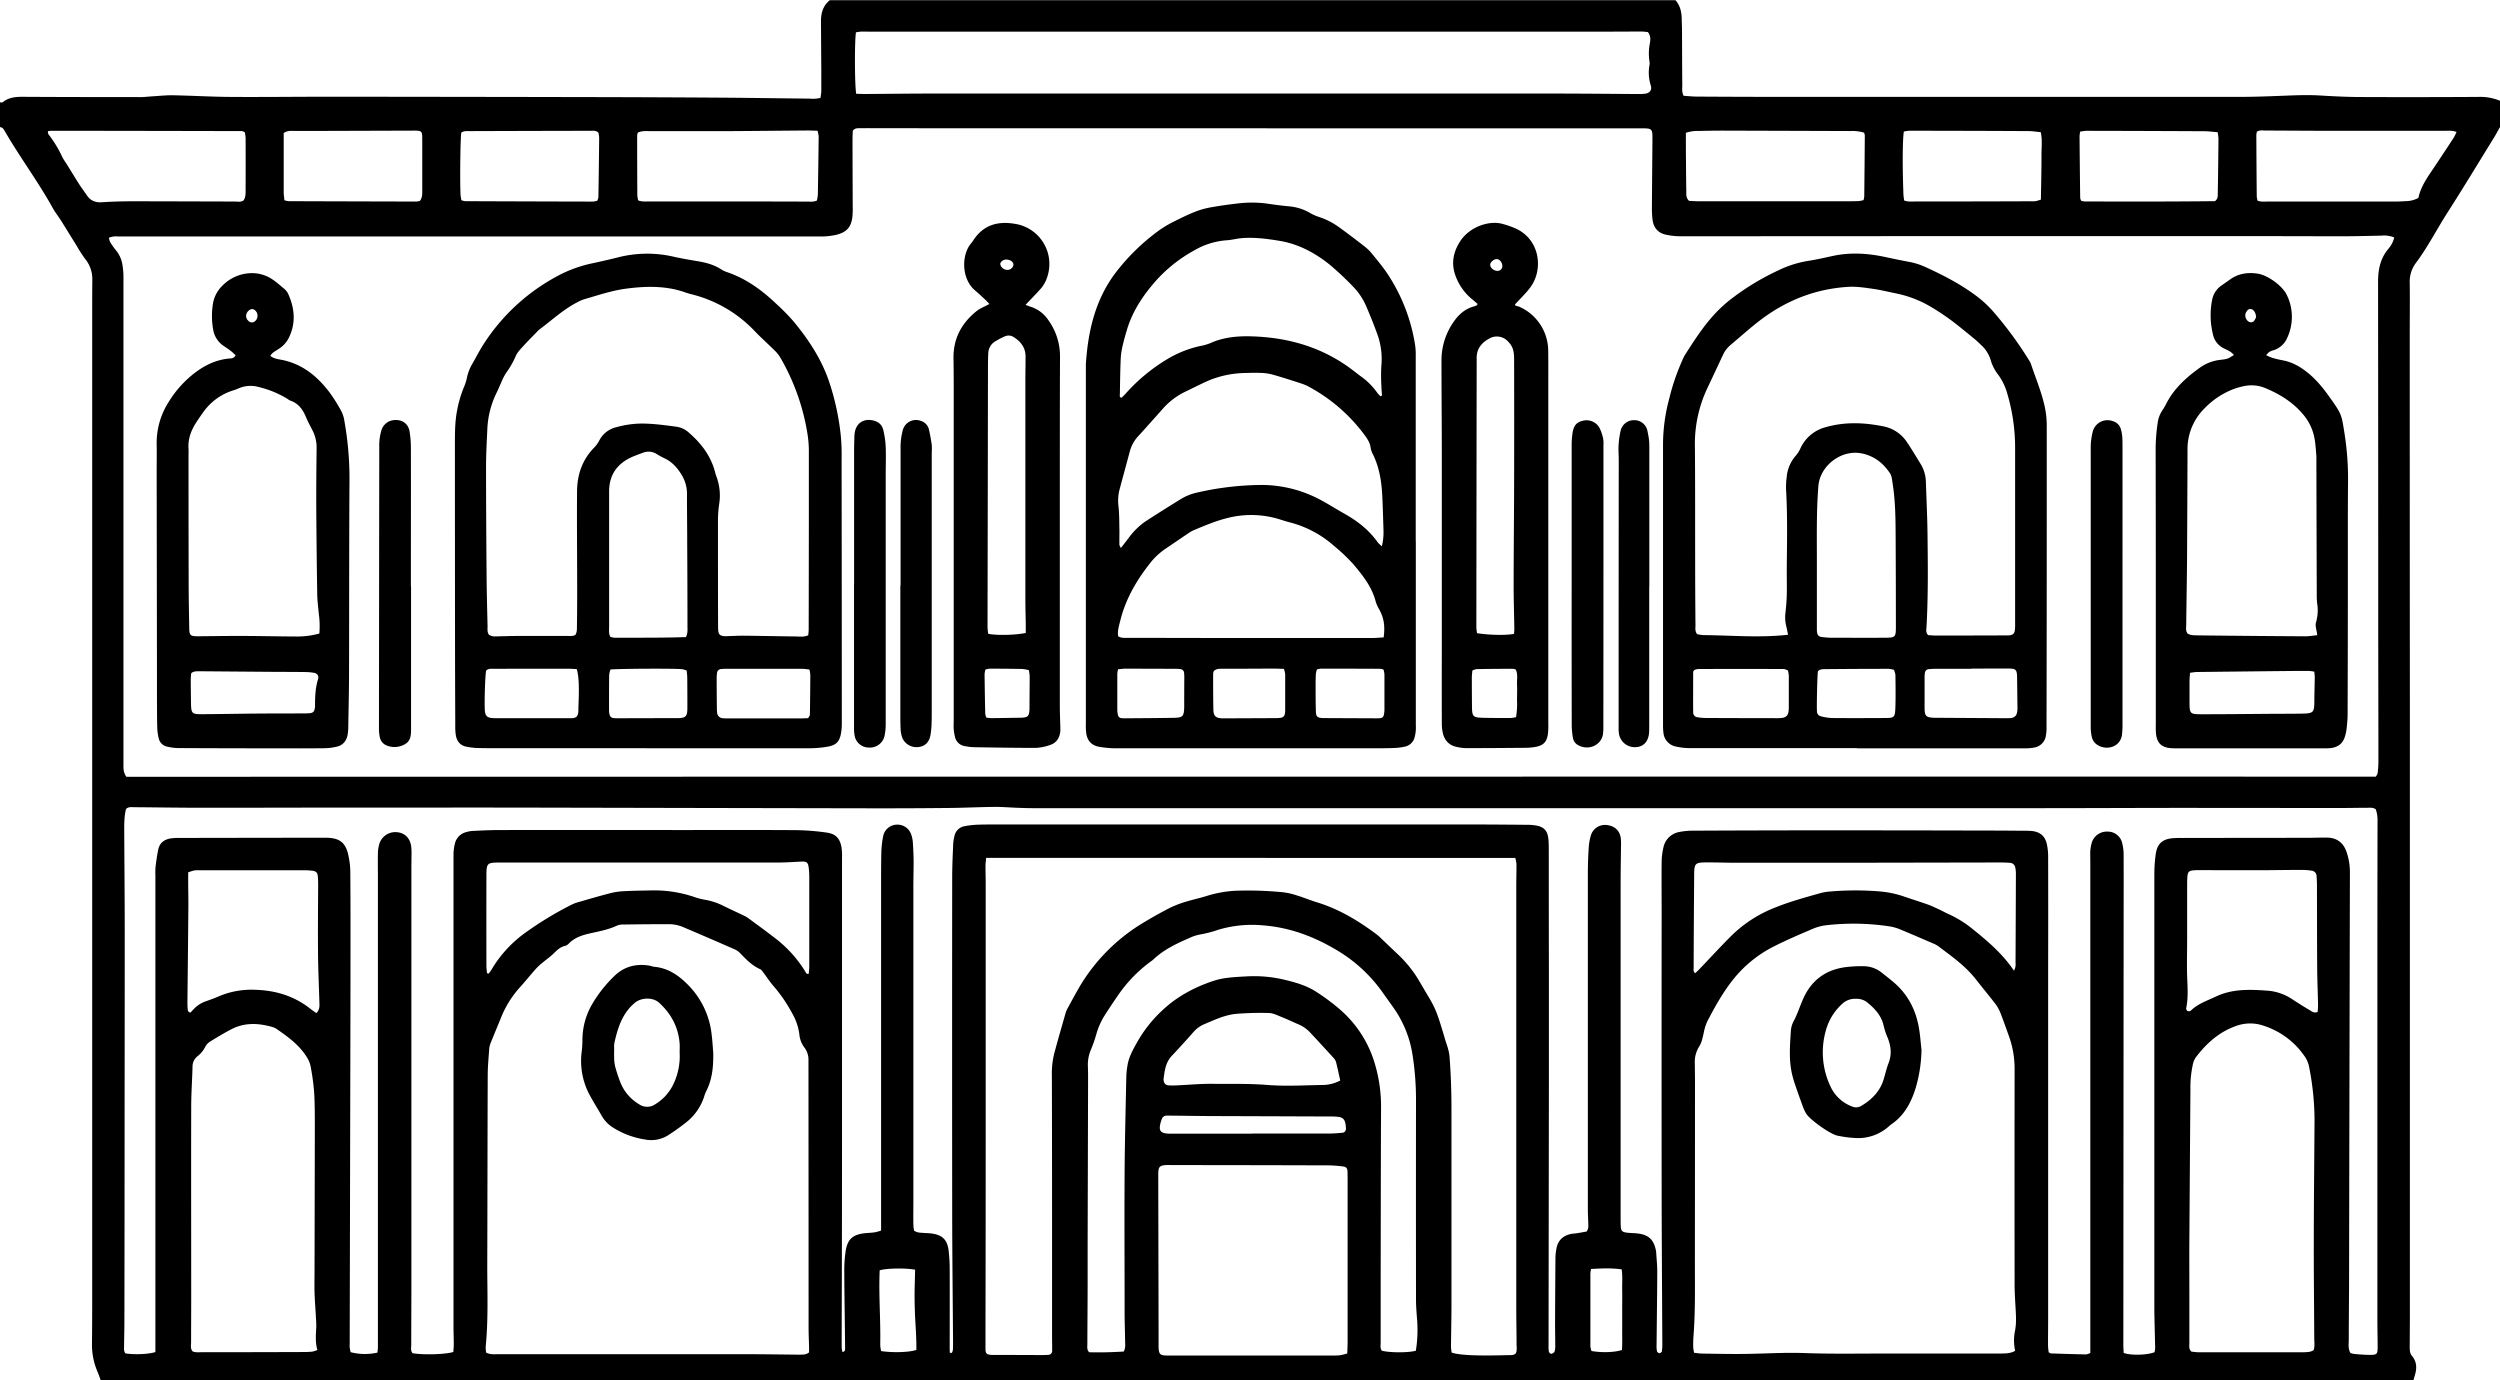
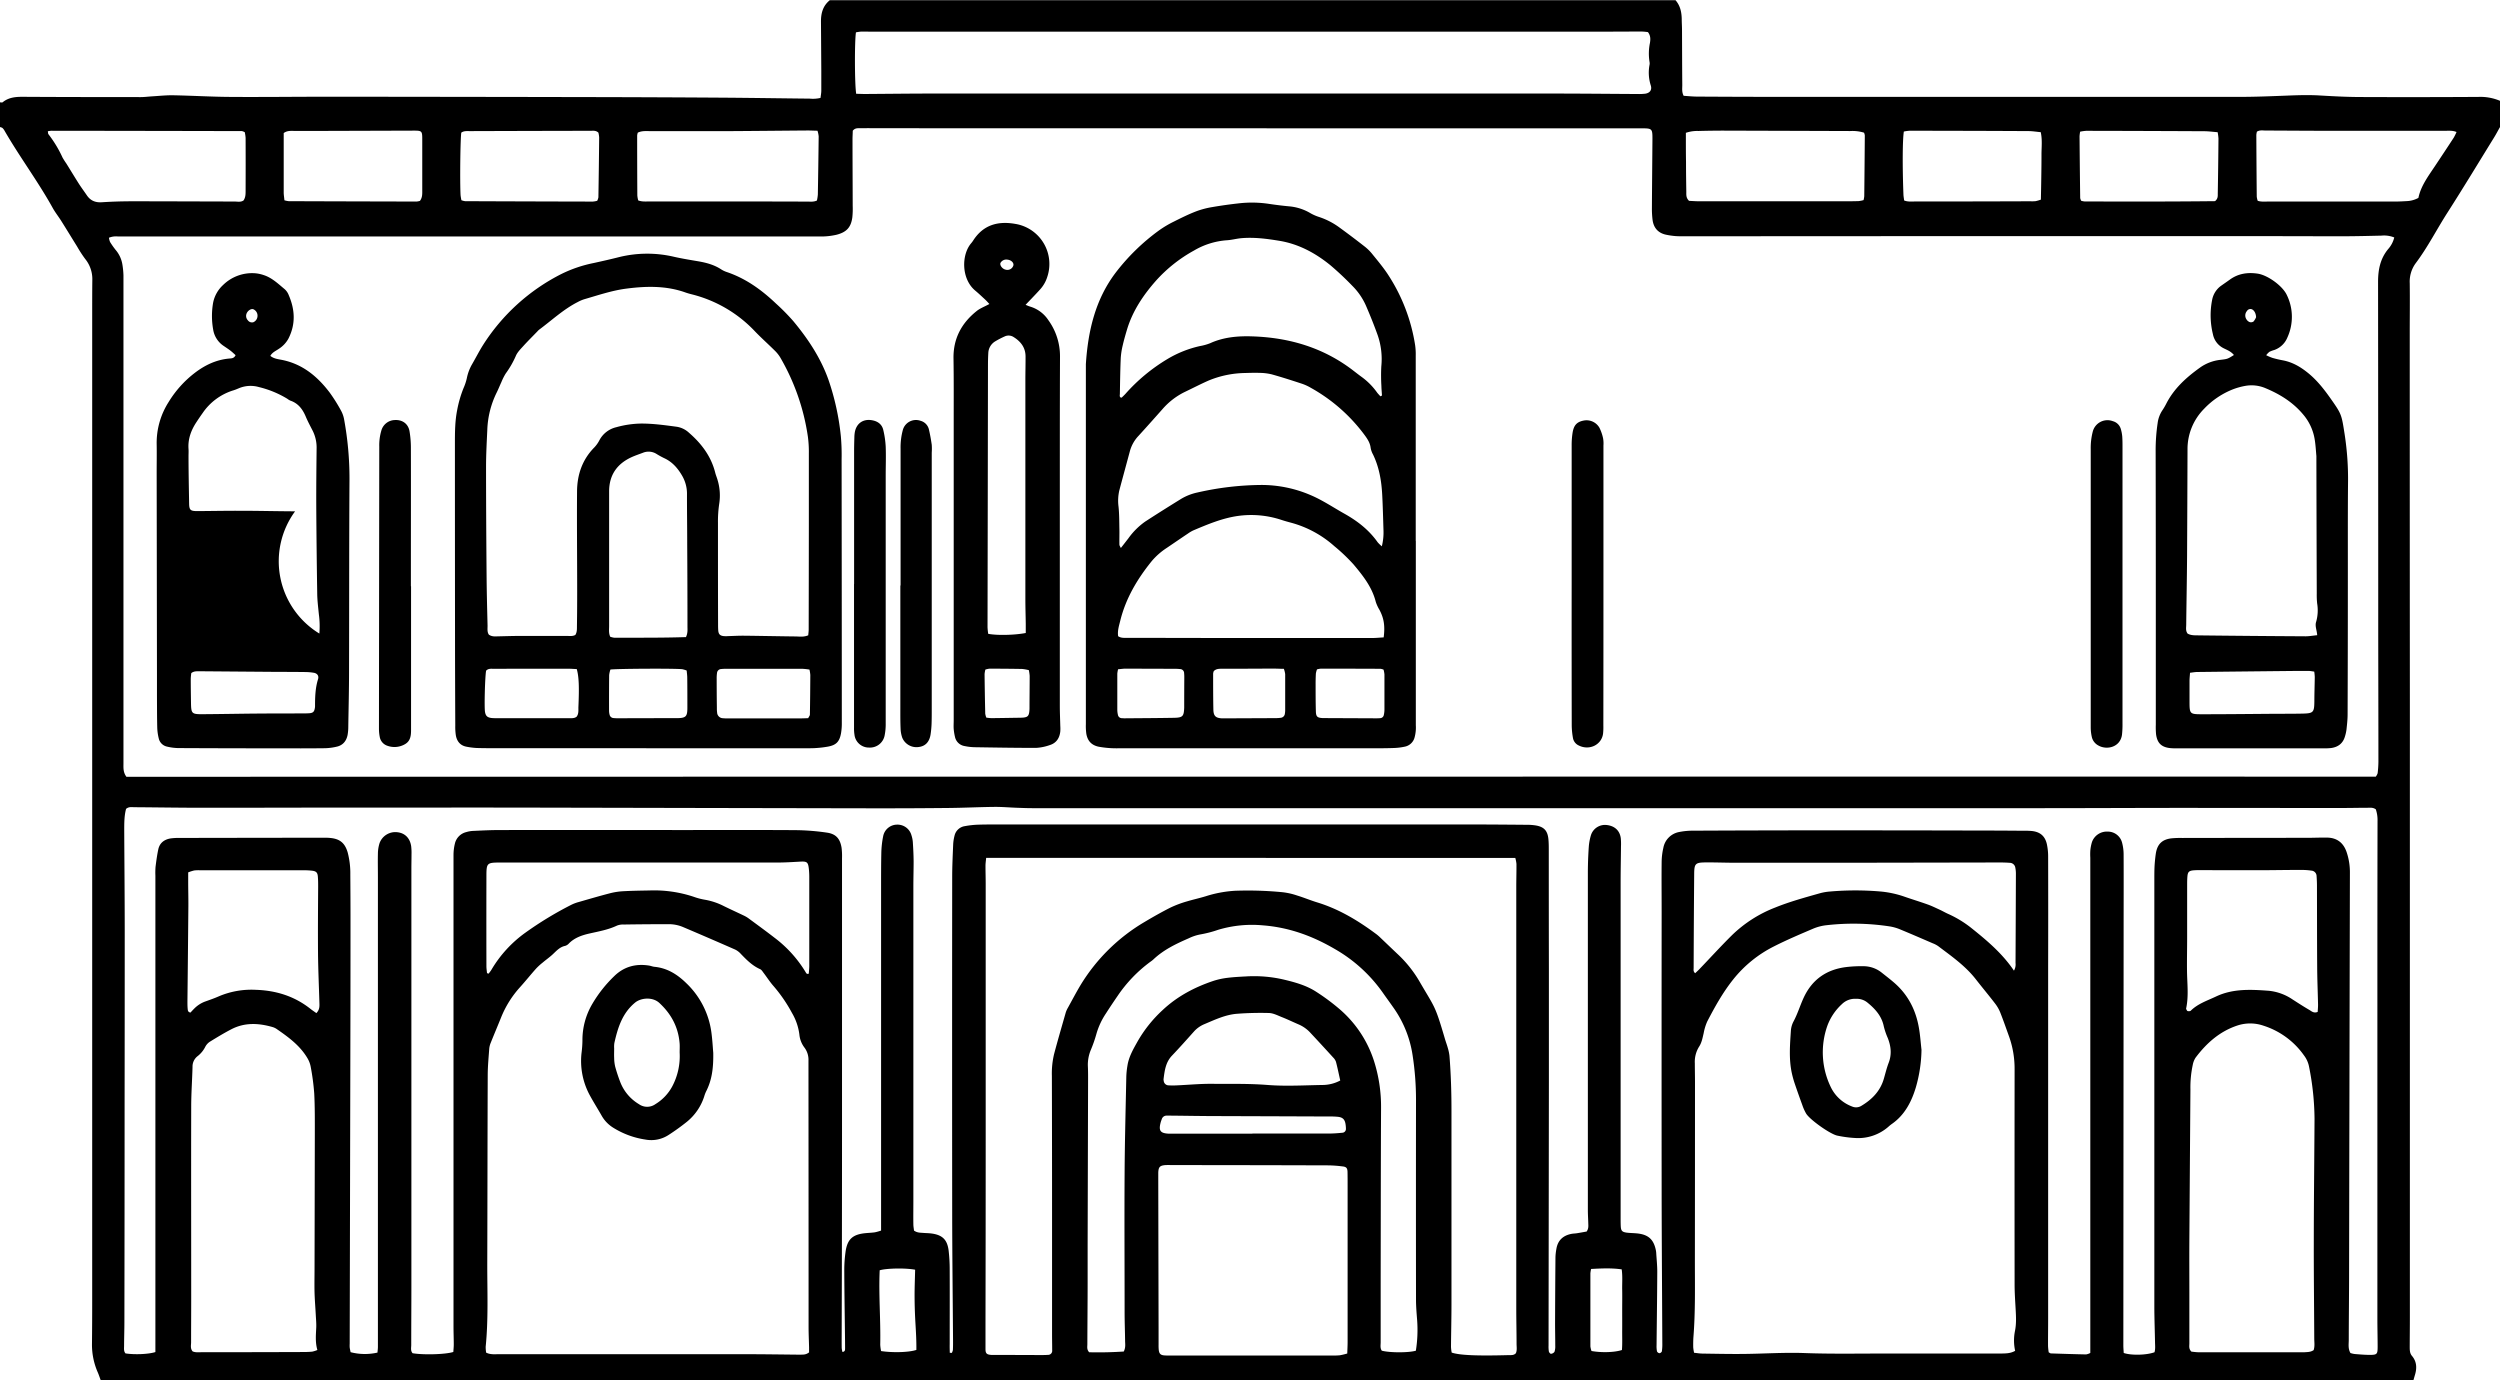
<svg xmlns="http://www.w3.org/2000/svg" viewBox="0 0 1359.12 750.24">
  <g id="Layer_2" data-name="Layer 2">
    <g id="Layer_1-2" data-name="Layer 1">
      <path d="M1312.09,750.24H54.71c-.49-1.33-.93-2.68-1.49-4A37.34,37.34,0,0,1,50,730.92q.13-12,.12-24,0-262.22,0-524.42c0-3.84,0-7.67,0-11.51,0-6.23,0-12.46.07-18.69a17.36,17.36,0,0,0-3.89-11.54A67.46,67.46,0,0,1,41.91,134c-2.87-4.61-5.69-9.25-8.58-13.84-1.53-2.44-3.35-4.7-4.73-7.21-8-14.42-17.9-27.61-26.12-41.86a6,6,0,0,0-1.15-1.52A3.87,3.87,0,0,0,0,69.08V55.64c.47,0,1.11.19,1.39,0,3.63-3,7.87-3.05,12.27-3,21,.13,41.91.14,62.87.15,2.07,0,4.14-.29,6.21-.41,3.82-.23,7.65-.65,11.47-.58,10.4.2,20.78.83,31.18.89,18.39.12,36.79-.12,55.18-.11q69.1.06,138.21.2,36.71.07,73.42.31c16,.11,32,.37,48,.53a18,18,0,0,0,5.87-.39c.16-1.35.41-2.58.43-3.81,0-3.68,0-7.35,0-11q-.09-13.42-.18-26.86c0-4.52,1.14-8.52,4.83-11.46H910.88c2.55,2.92,3.31,6.43,3.39,10.17,0,1.92.14,3.84.15,5.75.05,10.08.06,20.15.15,30.22,0,1.87-.33,3.82.75,5.85,2.32.14,4.7.4,7.08.42q19.2.12,38.39.15h188.1c23,0,46.07,0,69.1,0,8.31,0,16.62-.35,24.93-.67,6.08-.24,12.14-.45,18.22-.09,7.18.42,14.38.81,21.57.84q32.38.14,64.78-.06a27.3,27.3,0,0,1,11.63,2.13V69.08C1358,71,1357,73,1355.83,74.86c-8.39,13.59-16.66,27.27-25.27,40.72-5.86,9.14-10.76,18.87-17.31,27.57a16.93,16.93,0,0,0-3.2,10.81c.12,9.1,0,18.21,0,27.32q0,99.72.07,199.43,0,158.67,0,317.35,0,8.87,0,17.74c0,5.43-.06,10.86-.08,16.3,0,1.76,0,3.55,1.2,5,2.54,3,2.76,6.33,1.78,9.92C1312.7,748.09,1312.39,749.17,1312.09,750.24ZM1301.63,129.1a14.8,14.8,0,0,0-7-1c-6.88.16-13.75.34-20.63.35-17.92,0-35.83-.08-53.75-.08q-78.46,0-156.93,0l-145.41.08c-2.24,0-4.49.06-6.72-.08a40,40,0,0,1-5.21-.72c-4.48-.87-7-3.71-7.57-8.14a50,50,0,0,1-.35-6.7c.07-12.47.2-24.94.29-37.41,0-5.37-.24-5.63-5.7-5.63q-51.1,0-102.22,0l-310-.06c-4.32,0-8.64-.07-13,0-1.24,0-2.59-.15-3.83,1.37,0,1.37-.14,3.11-.13,4.85,0,12,.08,24,.1,36a44.59,44.59,0,0,1-.2,6.23c-.73,5.51-3.24,8.11-8.67,9.48a38.12,38.12,0,0,1-9.52.92h-96l-267.31,0c-5.92,0-11.84,0-17.76,0a10.05,10.05,0,0,0-4.88.69,8.55,8.55,0,0,0,.62,2.33,44.15,44.15,0,0,0,3,4.27,16.12,16.12,0,0,1,3.65,7.72,44.17,44.17,0,0,1,.62,6.17c0,8.15,0,16.31,0,24.46q0,103.14,0,206.27c0,1.6,0,3.2,0,4.8,0,9.91,0,19.82,0,29.74,0,2.35-.24,4.81,1.61,7.29q611.19-.11,1222.87-.08a6.64,6.64,0,0,0,1-1.85,58.51,58.51,0,0,0,.42-6.2c0-25.59-.09-51.17-.1-76.75q0-92.1-.09-184.2c0-6.62,1.19-12.65,5.55-17.88A14.66,14.66,0,0,0,1301.63,129.1ZM516.35,735.43l1.12.07a5.58,5.58,0,0,0,.57-1.58c.09-1.76.09-3.52.08-5.28-.16-22.86-.43-45.72-.46-68.58q-.09-91.62,0-183.24c0-5.91.29-11.82.53-17.73a23.65,23.65,0,0,1,.73-4.72,6.74,6.74,0,0,1,5.63-5.24,48.77,48.77,0,0,1,7.62-.81c4.8-.14,9.6-.1,14.4-.1q126.45,0,252.9,0c10.23,0,20.47.09,30.71.18a29.3,29.3,0,0,1,4.77.36c4.43.76,6.36,2.81,6.83,7.34.22,2.22.21,4.47.21,6.7q0,32.14.06,64.28,0,30.45,0,60.91-.09,71.71-.18,143.42a16.85,16.85,0,0,0,.17,3.34c.1.5.82,1.28,1.16,1.24a2.64,2.64,0,0,0,1.89-1.08,8.9,8.9,0,0,0,.42-3.27c0-4.32-.11-8.64-.1-13q.06-17.5.21-35a29.37,29.37,0,0,1,.52-4.75c.79-4.68,3.72-7.26,8.28-8.12.94-.17,1.91-.17,2.85-.32,1.88-.3,3.74-.65,5.31-.93,1.14-1.65.92-3.11.88-4.53-.06-2.4-.22-4.8-.22-7.19q0-91.62,0-183.23c0-4.64.18-9.28.48-13.9a29.42,29.42,0,0,1,1.18-6.58,8,8,0,0,1,8.51-5.58c4.37.47,7.19,3,7.73,7.21a32.57,32.57,0,0,1,.11,4.31c-.06,6.55-.2,13.11-.2,19.66q0,91.14,0,182.28c0,1.59,0,3.2.08,4.79.15,2.37.75,3,3.19,3.36,2.06.26,4.16.22,6.22.48,5.72.72,8.49,3.36,9.65,9a11.44,11.44,0,0,1,.2,1.43c.21,3.5.6,7,.58,10.52-.06,13.27-.25,26.53-.38,39.8a14.69,14.69,0,0,0,.23,3.32,1.8,1.8,0,0,0,1.32,1,1.7,1.7,0,0,0,1.33-1,26.53,26.53,0,0,0,.25-4.28c-.12-27.5-.34-55-.37-82.5q-.07-76,0-152c0-9.12-.1-18.23,0-27.34a35.87,35.87,0,0,1,.92-7.58,10.69,10.69,0,0,1,8.62-8.65,37.31,37.31,0,0,1,7.61-.72q34.31-.17,68.62-.19,38.86,0,77.74.09,16.8,0,33.59.14a36.37,36.37,0,0,1,4.31.15c4.37.52,7,2.72,8,7.07a32.55,32.55,0,0,1,.71,7.11q.08,29.75,0,59.48,0,95.7,0,191.39c0,5-.08,9.91-.06,14.87a31,31,0,0,0,.37,3.48c.6.32.87.58,1.15.59,6.39.21,12.78.42,19.17.55a7.67,7.67,0,0,0,2.29-.8V466.34a34.91,34.91,0,0,1,0-3.83,22.9,22.9,0,0,1,.89-4.68,8.57,8.57,0,0,1,8.55-5.73,8,8,0,0,1,7.83,6,25.31,25.31,0,0,1,.84,6.6c.07,14.07,0,28.15,0,42.22q-.08,112.23-.15,224.48c0,1.41.14,2.83.21,4.14,4.11,1.41,12.4,1.2,16.73-.39.55-1.77.31-3.69.28-5.58-.12-6.56-.37-13.11-.37-19.66q0-115.85,0-231.68c0-2.08,0-4.16.07-6.24a75.68,75.68,0,0,1,.76-8.11c.85-5.09,3.52-7.57,8.61-8.13a50.07,50.07,0,0,1,5.75-.19q33.84-.06,67.66-.08c3.68,0,7.36-.17,11-.12,5.46.07,9,2.85,10.72,8a34.1,34.1,0,0,1,1.75,11.3q-.25,107.93-.44,215.85c0,12.63-.16,25.26-.18,37.89,0,2.35-.47,4.8.92,7.17a13.08,13.08,0,0,0,2.22.53c2.71.22,5.42.47,8.13.48,4.08,0,4.42-.33,4.43-4.33,0-5-.14-9.91-.14-14.87q0-92.34,0-184.67,0-3.12,0-6.24,0-40,.08-80.1a18,18,0,0,0-.94-6.38c-1.62-1.17-3.27-.83-4.84-.84-4.32,0-8.64.11-12.95.11q-42,0-84-.05c-26.24,0-52.47.14-78.7.15q-161.49,0-323,0-113.5,0-227,0c-2.88,0-5.75-.13-8.63-.23-4-.15-8-.51-12-.46-8.15.09-16.3.5-24.46.58q-20.87.22-41.75.19-92.85-.17-185.69-.38c-31.2-.06-62.39,0-93.58,0H177.41c-22.23,0-44.46.1-66.7.08-12.47,0-24.95-.21-37.42-.3-1.57,0-3.23-.4-4.75.91-1,3.75-1,7.74-1,11.72.09,18.07.26,36.14.27,54.2q0,47.25-.07,94.49,0,59.25-.11,118.48c0,4.32-.15,8.63-.17,13,0,1.41-.28,2.9.76,4.13,4.88.78,12.54.47,16.26-.73V725q0-124.47,0-248.95a40.23,40.23,0,0,1,.08-4.79c.39-3.16.82-6.33,1.48-9.45.74-3.53,3.22-5.42,6.69-6a31.78,31.78,0,0,1,4.78-.27q39.12-.07,78.23-.12c1.27,0,2.56,0,3.83.14,5.3.5,8,2.83,9.48,8a44.79,44.79,0,0,1,1.4,11.87c.06,8.47.11,16.94.1,25.42q0,37.17-.09,74.34-.17,77.71-.35,155.41a15.36,15.36,0,0,0,0,1.92c.11.91.34,1.8.49,2.59a30.82,30.82,0,0,0,14.61.22c.08-1,.24-2.06.24-3.14,0-3.36,0-6.72,0-10.07V477c0-4.32-.1-8.64,0-13a19.51,19.51,0,0,1,.9-5.64,9.13,9.13,0,0,1,9.9-5.89c4,.52,6.7,3.28,7.3,7.7a31,31,0,0,1,.17,4.31c0,2.55-.07,5.11-.07,7.67q0,113.93,0,227.84c0,10.39-.08,20.79-.08,31.18,0,1.53-.46,3.2.75,4.51,5.85,1,18,.67,22.13-.69.08-1.28.24-2.69.24-4.09,0-3.2-.14-6.4-.14-9.59q0-128.31,0-256.62a26,26,0,0,1,.77-6.14,8.34,8.34,0,0,1,6.11-6.17,15.53,15.53,0,0,1,3.76-.66c4.79-.22,9.59-.46,14.38-.47q49.44-.06,98.86,0c20.79,0,41.59-.09,62.38.06a126.45,126.45,0,0,1,16.71,1.34c4.94.7,7.19,3.29,8,8.23a36.61,36.61,0,0,1,.24,5.74q0,73.16,0,146.3,0,54.19-.17,108.4c0,3.84-.05,7.68,0,11.51A12.08,12.08,0,0,0,458,735c1.38-.2,1.43-1.06,1.43-1.83,0-3.19-.05-6.39-.09-9.59-.13-11-.31-22.06-.35-33.09a72.87,72.87,0,0,1,.64-9.56c.93-7.26,3.84-9.91,11.26-10.56,1.59-.14,3.19-.2,4.77-.43A28.77,28.77,0,0,0,479,669V482.32c0-6.23,0-12.47.13-18.7a51.67,51.67,0,0,1,1-9,7.76,7.76,0,0,1,7.49-6.31,7.87,7.87,0,0,1,7.89,5.79,15.59,15.59,0,0,1,.75,3.75c.22,3.5.41,7,.43,10.53,0,4.48-.14,9-.14,13.43q0,85.86,0,171.72c0,4-.07,8,0,12,0,1.24.25,2.48.35,3.47,1.71,1.23,3.35,1.13,4.93,1.26s2.88.12,4.3.29c6.13.74,8.87,3.32,9.6,9.39a88.83,88.83,0,0,1,.57,10.05c.06,13.59,0,27.18,0,40.77C516.26,732.28,516.32,733.86,516.35,735.43Zm-76.5-.21c0-.89,0-1.83,0-2.77-.09-3.67-.27-7.35-.27-11q0-70.47-.06-140.95c0-1.27,0-2.55,0-3.83a11,11,0,0,0-2.21-7.19,13.9,13.9,0,0,1-2.73-7.05,30.61,30.61,0,0,0-4-11.71,81.16,81.16,0,0,0-10-14.59c-2-2.25-3.64-4.85-5.48-7.26-.56-.74-1.11-1.69-1.89-2-4.22-1.87-7.34-5.05-10.45-8.28a10.22,10.22,0,0,0-3-2.32q-14.26-6.27-28.59-12.35a20,20,0,0,0-8-1.49q-12,0-24,.19a9.18,9.18,0,0,0-3.75.58c-4.83,2.29-10,3.17-15.17,4.35-4.09.94-8,2.33-11,5.4a4.38,4.38,0,0,1-2,1.27c-2.87.59-4.66,2.62-6.64,4.49-1.74,1.64-3.71,3-5.54,4.56a33.52,33.52,0,0,0-3.53,3.2c-3,3.34-5.77,6.83-8.77,10.15a55,55,0,0,0-10.37,16.57c-1.85,4.59-3.79,9.15-5.62,13.74a11,11,0,0,0-.81,3.23c-.34,4.77-.8,9.56-.82,14.34-.13,34.36-.14,68.72-.25,103.07,0,14.86.63,29.73-.86,44.56a17.88,17.88,0,0,0,.26,3.23c2.32,1.14,4.58.85,6.78.85q67.15,0,134.3,0c9.91,0,19.82.17,29.73.26C436.57,736.38,438,736.64,439.85,735.22Zm655.68-.84a26.08,26.08,0,0,1-.12-10.66c.83-4,.61-7.94.39-11.94-.25-4.46-.56-8.94-.57-13.41q-.06-58.51,0-117a52,52,0,0,0-3-17.86c-1.57-4.36-3.08-8.74-4.79-13.05a20.81,20.81,0,0,0-2.85-4.94c-3.4-4.44-7-8.73-10.44-13.14-5.69-7.3-13.19-12.52-20.44-18a14.27,14.27,0,0,0-3-1.57c-5.86-2.53-11.73-5.08-17.64-7.52a25.06,25.06,0,0,0-5.49-1.61,130.23,130.23,0,0,0-34.44-.71,26.25,26.25,0,0,0-7.4,1.89c-7.2,3.07-14.42,6.13-21.4,9.68a66.45,66.45,0,0,0-22.14,18c-5.63,7.07-9.94,14.86-14.07,22.8a27.92,27.92,0,0,0-1.94,6.38c-.6,2.49-1,5-2.44,7.23a15.54,15.54,0,0,0-2.36,9.12c0,3.36.09,6.71.09,10.07q0,48.69-.06,97.37c0,13.75.29,27.5-.78,41.23-.14,1.91-.15,3.84-.12,5.75a19.72,19.72,0,0,0,.48,2.95c1.61.16,3,.41,4.4.43,7.52.11,15,.28,22.55.2,11-.1,22.09-.89,33.1-.48,14.55.54,29.08.25,43.61.26h27.36q18,0,36,0C1090.47,735.77,1092.89,735.86,1095.53,734.38Zm-559.41-268c-.16,1.76-.36,3-.36,4.24,0,3.35.11,6.71.11,10.06q0,69.78,0,139.56,0,49.63-.11,99.27c0,4.64,0,9.27,0,13.91,0,2.43.71,3,3.19,3.18.63,0,1.27,0,1.91,0,8.32,0,16.63.06,25,.07,1.28,0,2.56,0,3.83-.1a2.22,2.22,0,0,0,2.33-2.48c0-2.88-.07-5.76-.07-8.63q0-31.89,0-63.79,0-38.35-.1-76.73a45.2,45.2,0,0,1,1.2-11.89c2-7.55,4.2-15.07,6.35-22.6a13,13,0,0,1,1.18-2.61c2.32-4.19,4.53-8.45,7-12.53a100.18,100.18,0,0,1,34.52-34c4.67-2.78,9.4-5.47,14.25-7.92a58.83,58.83,0,0,1,8.94-3.35c3.35-1,6.8-1.75,10.16-2.78a65.31,65.31,0,0,1,16-3,194.22,194.22,0,0,1,25.87.8,37.57,37.57,0,0,1,7.91,1.8c3.66,1.12,7.21,2.61,10.87,3.73,11.94,3.65,22.41,10,32.32,17.4a24.37,24.37,0,0,1,2.16,1.91c3,2.85,6,5.73,9,8.57a65.21,65.21,0,0,1,12,14.89c8.53,14.74,8.42,12.55,13.94,31.37.49,1.69,1.13,3.33,1.58,5A24.3,24.3,0,0,1,788,574c.81,10.2,1.11,20.42,1.09,30.65,0,34.85,0,69.7,0,104.55,0,7.67-.2,15.33-.26,23a21.79,21.79,0,0,0,.38,3.13c4.34,1.46,14,1.86,31.21,1.37,1.26,0,2.59.13,3.66-1,.75-1.58.41-3.37.4-5.1,0-6.39-.16-12.78-.16-19.18q0-114.61,0-229.23c0-4.16.13-8.31.1-12.47a18.22,18.22,0,0,0-.63-3.31ZM465.48,51c1.75,0,3.33.11,4.9.1,11.83-.08,23.67-.23,35.5-.24q169.32,0,338.66,0c15.19,0,30.38.17,45.57.25a29.35,29.35,0,0,0,4.3-.17c2.48-.35,3.79-2,3.06-4.41a22.79,22.79,0,0,1-.69-11.35,4,4,0,0,0,0-1.43A28.85,28.85,0,0,1,897,23.29c.3-1.91.42-3.83-1.1-5.83a32.47,32.47,0,0,0-3.47-.32c-5.43,0-10.87.06-16.3.06l-201.47,0q-101.22,0-202.43,0c-1.44,0-2.88-.05-4.32,0a25.82,25.82,0,0,0-2.57.39C464.55,22.28,464.62,46.21,465.48,51ZM1257.8,734c.72-2.14.35-4.22.34-6.28-.07-17.09-.28-34.19-.25-51.28,0-22.7.28-45.39.4-68.08a148.8,148.8,0,0,0-3-28.55,14.63,14.63,0,0,0-2.7-6,42.84,42.84,0,0,0-22-16.18,22.23,22.23,0,0,0-14.1-.16c-9.67,3.17-16.86,9.55-22.84,17.49a10.88,10.88,0,0,0-1.57,4,57.94,57.94,0,0,0-1.26,13.33q-.3,41-.58,82c-.06,9.59,0,19.18,0,28.77,0,9.11,0,18.21,0,27.32,0,1.39-.41,2.9,1.09,4.41a38.06,38.06,0,0,0,3.87.37q28.79,0,57.56,0C1254.38,735,1256,735.17,1257.8,734Zm-1153.1.66c1.56.72,3.34.48,5.07.47q26.85,0,53.7-.1c2.08,0,4.16,0,6.23-.21a14.61,14.61,0,0,0,2.84-.9c-1.2-4.15-.81-8.12-.62-12.09.11-2.38-.14-4.78-.26-7.17-.21-4-.55-8-.66-11.94-.11-4.47,0-8.94,0-13.42q.08-36.42.15-72.84c0-7.34.06-14.7-.32-22a128.16,128.16,0,0,0-1.95-14.69,14.29,14.29,0,0,0-1.94-4.82c-4.07-6.74-10.3-11.23-16.62-15.6a7.84,7.84,0,0,0-2.17-1c-7.6-2.19-15.15-2.56-22.39,1.21-4,2.07-7.79,4.38-11.6,6.73a7.25,7.25,0,0,0-2.53,2.74,15,15,0,0,1-4.2,5.14,7.11,7.11,0,0,0-2.76,5.82c-.19,7.18-.71,14.36-.72,21.54-.08,34.67,0,69.33,0,104,0,8.15-.06,16.3-.06,24.44C103.83,731.51,103.44,733.17,104.7,734.65Zm506.23.1c1.12-2.23.75-4,.73-5.74-.06-5.11-.26-10.23-.27-15.34,0-25.27-.16-50.53,0-75.79.1-17.59.58-35.17.93-52.75a43.87,43.87,0,0,1,.6-5.71c.72-4.84,3.11-8.94,5.47-13.16a71.31,71.31,0,0,1,13.69-17.16c8-7.5,17.38-12.43,27.64-15.87a40.29,40.29,0,0,1,7.47-1.63c3.33-.42,6.69-.59,10.05-.77a71.26,71.26,0,0,1,20.49,1.66c6.23,1.48,12.45,3.18,17.87,6.71a114.59,114.59,0,0,1,12.69,9.43,62.09,62.09,0,0,1,18.63,28,81.7,81.7,0,0,1,3.89,25.48c-.15,32-.16,64-.21,95.94q0,15.83,0,31.66c0,1.55-.39,3.2.63,4.59,4.49,1.16,14.64,1.14,18.5,0a72.2,72.2,0,0,0,.69-16.69c-.29-3.66-.6-7.33-.61-11q-.07-54.45,0-108.89a159,159,0,0,0-1.83-23.88,60.15,60.15,0,0,0-9.87-25.23c-2.07-3-4.29-6-6.39-9a81,81,0,0,0-26-23.66c-12.23-7.17-25.11-11.84-39.27-12.9a64,64,0,0,0-24.19,2.42,61.82,61.82,0,0,1-9.71,2.52,25.17,25.17,0,0,0-6.34,2.12c-6.89,3-13.67,6.24-19.21,11.51a13.42,13.42,0,0,1-1.52,1.18,75.66,75.66,0,0,0-17.87,18.58c-2.17,3.16-4.31,6.35-6.38,9.58a39.49,39.49,0,0,0-5.21,11.25,71.05,71.05,0,0,1-3,8.58,20.8,20.8,0,0,0-1.6,8.88c.14,2.88.12,5.76.11,8.64q-.12,44.12-.24,88.25c0,6.88,0,13.75,0,20.63,0,11.19-.12,22.38-.15,33.57,0,1.39-.41,2.89,1,4.38C598.14,735.3,604.49,735.18,610.93,734.75Zm121.51,1.08c.08-2.5.19-4.4.19-6.29q0-42.43,0-84.86c0-2.55,0-5.11-.05-7.67-.07-1.94-.63-2.65-2.52-2.88a69,69,0,0,0-8.12-.59q-42-.13-83.93-.16c-1.44,0-2.89-.06-4.32,0-3.13.24-3.88,1-4,4.13,0,1.27,0,2.55,0,3.83q.08,40.51.17,81c0,2.88,0,5.76,0,8.63a25.12,25.12,0,0,0,.09,2.88c.25,2.09,1,2.84,3,3,1.27.1,2.55.08,3.83.08l86.82,0a45.08,45.08,0,0,0,4.79-.14A36.11,36.11,0,0,0,732.44,735.83ZM1094.88,527.7a6.76,6.76,0,0,0,.86-4.2q.12-24.21.2-48.41a16.19,16.19,0,0,0-.31-3.33,3.09,3.09,0,0,0-3-2.69c-1.75-.13-3.51-.19-5.26-.19q-41,.08-82,.15-30.95,0-61.87,0c-5.44,0-10.87-.23-16.31-.18s-6.1.67-6.15,6.08q-.21,25.63-.3,51.29c0,.9-.3,1.91.83,2.87.73-.7,1.51-1.38,2.22-2.13,6-6.23,11.78-12.61,17.92-18.67A70,70,0,0,1,965,493.41c7.87-3.19,16-5.42,24.17-7.73a28.62,28.62,0,0,1,5.65-1,160.25,160.25,0,0,1,26.83-.08,55.11,55.11,0,0,1,13.12,2.67c4.36,1.54,8.8,2.87,13.16,4.43,2.24.79,4.39,1.86,6.56,2.85,1.45.67,2.84,1.47,4.28,2.14a59.5,59.5,0,0,1,12.34,7.34C1079.86,511,1088.43,518.13,1094.88,527.7Zm-830.12,1.36.9.26c.53-.74,1.13-1.45,1.58-2.23a66.09,66.09,0,0,1,18.33-20,191.39,191.39,0,0,1,25-15.18,21.67,21.67,0,0,1,4-1.51c5.52-1.59,11-3.2,16.6-4.66a37,37,0,0,1,7.06-1.19c4.95-.29,9.91-.36,14.86-.45a68.16,68.16,0,0,1,24.08,3.45,34.52,34.52,0,0,0,6,1.58,36.24,36.24,0,0,1,10.4,3.49c3.58,1.76,7.22,3.41,10.81,5.13a15.94,15.94,0,0,1,2.47,1.44c4.76,3.51,9.56,7,14.22,10.61A66.36,66.36,0,0,1,438,528.54c.28.47.55,1.22,1.69.79.09-1.28.26-2.68.27-4.07q0-24.21,0-48.42a41.32,41.32,0,0,0-.21-4.31c-.41-3.88-1-4.31-4.8-4.1-4.15.23-8.3.49-12.45.49q-75.3,0-150.61,0c-7.09,0-7.43.26-7.45,7.11q-.06,24.69,0,49.38C264.45,526.6,264.65,527.83,264.76,529.06ZM172,550.78c1.91-2,1.69-3.92,1.64-5.83-.26-8.94-.67-17.87-.75-26.81-.1-12,0-23.95.07-35.92,0-1.92,0-3.84-.17-5.74-.17-2.06-.88-2.83-3-3.11a34.55,34.55,0,0,0-4.78-.24q-28,0-56.08,0a20.65,20.65,0,0,0-3.34.09,24,24,0,0,0-3.28,1.05c0,1.79,0,3.36,0,4.94,0,4.47.13,8.94.1,13.41q-.23,25.86-.51,51.73c0,1.43,0,2.88.15,4.3.07.74.17,1.6,1.5,1.84.63-.68,1.36-1.49,2.13-2.25a16.16,16.16,0,0,1,6-3.81c2.4-.86,4.82-1.69,7.15-2.72A45.21,45.21,0,0,1,139,538.11c11,.35,21,3.41,29.77,10.34C169.73,549.22,170.78,549.91,172,550.78Zm1088-.65c.06-1.23.22-2.62.2-4-.14-6.7-.43-13.41-.47-20.11-.1-14.85-.08-29.7-.12-44.55,0-1.75-.09-3.51-.21-5.26a3,3,0,0,0-2.73-2.89,39,39,0,0,0-5.71-.39c-7.67,0-15.34.16-23,.17-10.38,0-20.76,0-31.15-.06-1.44,0-2.88,0-4.31.11-2.42.22-3.1.89-3.31,3.24-.14,1.58-.15,3.19-.15,4.78,0,9.42,0,18.84,0,28.27,0,6.22-.15,12.44-.07,18.67.1,6.69.94,13.39-.45,20a.68.68,0,0,0,0,.47c.22.39.4.91.75,1.08a2.77,2.77,0,0,0,1.34,0,.78.78,0,0,0,.42-.22c3.86-3.81,8.92-5.42,13.68-7.68,9.26-4.39,19-3.83,28.68-3.13a27.91,27.91,0,0,1,12.94,4.71c3.1,2,6.2,4,9.35,5.83C1256.83,549.91,1258,550.93,1260,550.13ZM444.42,71.06c-1.85,0-3.59-.13-5.33-.12-15,.11-30,.29-45.08.36-13.28,0-26.55,0-39.83,0-2.51,0-5.09-.34-7.45.82a7.83,7.83,0,0,0-.34,1.53q0,16.3.09,32.61a14.88,14.88,0,0,0,.49,2.7c2.08.77,4,.57,5.9.57q28.06,0,56.14,0c9.91,0,19.83.06,29.74.06,1.72,0,3.49.3,5.37-.58a22.9,22.9,0,0,0,.5-3.24q.28-15.83.45-31.65A14.73,14.73,0,0,0,444.42,71.06Zm870.34,36.52c1.33-6.43,5.28-11.69,8.91-17.14,3.45-5.18,6.9-10.37,10.3-15.59a30.58,30.58,0,0,0,1.52-3.08c-2.13-.89-4-.67-5.91-.67q-33.32,0-66.64,0c-10.39,0-20.78-.11-31.17-.13-1.55,0-3.18-.39-4.8.61a9.62,9.62,0,0,0-.32,1.78q.07,16.77.23,33.54a10.47,10.47,0,0,0,.52,2.27c2,.64,4,.4,5.86.4q34.52,0,69,0c2.08,0,4.15-.12,6.23-.24A14.31,14.31,0,0,0,1314.76,107.58ZM1013.38,72.13a21.26,21.26,0,0,0-7.49-.89q-34.3-.12-68.61-.22-6.94,0-13.91.19a19.23,19.23,0,0,0-6.85,1v2.83c0,4.32,0,8.64.08,13,0,5.44.07,10.87.16,16.31,0,1.56-.18,3.23,1.48,4.84,1.69.08,3.75.24,5.8.24q38.63,0,77.25,0c3,0,6.08,0,9.11-.1a15.77,15.77,0,0,0,2.72-.54,13.94,13.94,0,0,0,.38-2.08q.18-16.55.3-33.08A5.5,5.5,0,0,0,1013.38,72.13ZM26,71.36c.15.76.09,1.31.33,1.61A64.24,64.24,0,0,1,34,85.66a38.23,38.23,0,0,0,2.06,3.23c2.28,3.66,4.5,7.35,6.82,11,1.38,2.15,2.92,4.2,4.35,6.31,2,2.95,4.7,4,8.24,3.75,5.42-.35,10.86-.52,16.29-.52,18.55,0,37.1.1,55.65.13,1.71,0,3.51.47,5-.6,1.21-1.8,1.11-3.76,1.12-5.66q.06-14.15,0-28.29a20.55,20.55,0,0,0-.46-3.12,5.46,5.46,0,0,0-1.55-.62q-51.81-.12-103.63-.18A13.77,13.77,0,0,0,26,71.36Zm702.61,516c-.8-3.59-1.46-6.85-2.3-10.06a6.15,6.15,0,0,0-1.53-2.39q-6.29-6.91-12.67-13.74a18.55,18.55,0,0,0-6.27-4.31c-3.08-1.32-6.09-2.79-9.2-4-2.2-.89-4.49-2.07-6.78-2.14a168,168,0,0,0-17.23.41c-6.3.45-12,3.18-17.73,5.59a15.69,15.69,0,0,0-5.82,4.08c-3.93,4.41-7.87,8.82-11.94,13.1-3.46,3.62-4,8.2-4.58,12.78a3.14,3.14,0,0,0,.1.95,2.67,2.67,0,0,0,2.54,2.42,44.83,44.83,0,0,0,4.78,0c6.22-.28,12.45-.88,18.66-.83,10.2.07,20.38-.18,30.6.63,9.85.77,19.8.15,29.71,0A20.71,20.71,0,0,0,728.65,587.4Zm475.58-478c1.7-1.36,1.48-2.89,1.5-4.28q.26-14.83.38-29.69a26,26,0,0,0-.45-3.51c-2.53-.2-4.9-.53-7.26-.54q-32.12-.16-64.22-.22a23.34,23.34,0,0,0-3.28.47,20,20,0,0,0-.32,2.56q.14,16.75.35,33.52a5.64,5.64,0,0,0,.52,1.46,8.43,8.43,0,0,0,1.78.38C1157,109.62,1180.82,109.61,1204.23,109.36ZM325.32,72.11c-1.37-1.29-2.87-1-4.28-1q-32.82.06-65.65.17c-1.57,0-3.21-.19-4.61.83-.51,2.93-.8,26.25-.4,33.93a25.73,25.73,0,0,0,.47,2.81,9.05,9.05,0,0,0,2,.52q34.72.15,69.47.22a13,13,0,0,0,2.35-.43,7,7,0,0,0,.65-1.88q.26-16.27.42-32.56A15.33,15.33,0,0,0,325.32,72.11ZM154.63,108.89a13.94,13.94,0,0,0,2.34.48q34.75.13,69.52.2a9.21,9.21,0,0,0,1.81-.36c1.43-1.89,1.26-4,1.26-6.06q0-13.41,0-26.83c0-5.3,0-5.32-5.34-5.3l-47.46.15c-5.59,0-11.19,0-16.78,0-1.87,0-3.83-.23-5.74,1.17q0,16.17,0,32.44C154.26,106.06,154.48,107.31,154.63,108.89Zm880.56.09c2,.81,4,.56,5.83.56q31.38,0,62.74-.12a19.59,19.59,0,0,0,2.87-.06,21.7,21.7,0,0,0,2.89-.83c.08-4.12.17-8.09.22-12.07.06-4.14.12-8.29.11-12.44,0-4,.51-7.92-.4-12.16-2.28-.21-4.48-.58-6.68-.59q-32.32-.17-64.66-.19a21.49,21.49,0,0,0-3.09.44c-.72,4.47-.8,18.85-.22,34.19C1034.84,106.79,1035.05,107.86,1035.19,109ZM680.87,616.33v-.08h4.79c12.29,0,24.59,0,36.89,0,2.39,0,4.78-.19,7.16-.43a2.07,2.07,0,0,0,2-2.26,16,16,0,0,0-.29-2.85c-.45-2.21-1.57-3.25-3.91-3.54a36.2,36.2,0,0,0-4.3-.19q-30.42-.12-60.84-.22c-8.62,0-17.24-.17-25.86-.25-.8,0-1.6,0-2.4,0a2.68,2.68,0,0,0-2.5,1.89c-.23.6-.45,1.2-.62,1.82-1.19,4.49-.19,5.87,4.37,6.1.48,0,1,0,1.44,0ZM479,734.5c6.39,1,15.46.69,19.18-.63.07-4.8-.22-9.71-.51-14.63s-.44-9.55-.46-14.33.19-9.78.3-14.63c-5.25-1-15.56-.81-19.27.31-.61,13.44.58,26.95.3,40.46A22.36,22.36,0,0,0,479,734.5Zm386-44.63a18,18,0,0,0-.39,2.4q0,19.83,0,39.66a11.24,11.24,0,0,0,.61,2.54c5.49,1,12.61.76,16.54-.54.28-3.5.11-7.14.14-10.77s0-7.33,0-11,.07-7.33,0-11,.28-7.26-.27-11.07C876.06,689.3,870.72,689.56,865,689.87Z" />
      <path d="M769.71,294.06q0,50.12,0,100.23a20.36,20.36,0,0,1-.68,6.63,6.87,6.87,0,0,1-5.31,5,32.65,32.65,0,0,1-5.2.7c-3.52.15-7,.18-10.55.18H608.35a54.7,54.7,0,0,1-11-.84c-4-.81-6.13-3.25-6.78-7.09a31.64,31.64,0,0,1-.24-5.25q0-42.67,0-85.36,0-55.15,0-110.3c1.17-18,5.11-35.13,16.26-49.81a114.32,114.32,0,0,1,23.26-22.71,57.72,57.72,0,0,1,8.21-4.92c4-2,8-4,12.16-5.6a46.18,46.18,0,0,1,8.78-2.33c4.87-.85,9.79-1.52,14.71-2.07a62.36,62.36,0,0,1,16.26.33c3.64.54,7.29,1,11,1.34a27.28,27.28,0,0,1,10.9,3.39,24.15,24.15,0,0,0,4.75,2.22,39.63,39.63,0,0,1,11.88,6.11q6.6,4.8,13,9.81a25.18,25.18,0,0,1,4.17,3.95c3,3.71,6.13,7.4,8.77,11.39a97.09,97.09,0,0,1,14.89,38.57,35.34,35.34,0,0,1,.33,5.73q0,50.35,0,100.71ZM751.23,297a31.26,31.26,0,0,0,.89-9c-.2-6.38-.35-12.77-.69-19.15-.41-7.54-1.66-14.91-5-21.79a11.42,11.42,0,0,1-1.28-3.6c-.32-2.68-1.71-4.79-3.22-6.85a91.81,91.81,0,0,0-29.27-25.76,26.17,26.17,0,0,0-4.78-2.21c-5.46-1.8-10.93-3.56-16.46-5.11a28.94,28.94,0,0,0-6.64-.81c-2.71-.11-5.44,0-8.15.07a53.78,53.78,0,0,0-19.59,4.1c-4.23,1.86-8.34,4-12.53,6a38.3,38.3,0,0,0-12.5,9.5c-4.35,4.9-8.7,9.8-13.12,14.63a19.52,19.52,0,0,0-4.63,8.27c-1.9,7.09-3.85,14.17-5.73,21.26a24.88,24.88,0,0,0-.43,9c.42,4.12.37,8.29.46,12.44.05,2.7-.06,5.4,0,8.11,0,.48.4,1,.79,1.82,1.58-2,2.85-3.65,4.11-5.28a38.62,38.62,0,0,1,9.13-9.09c6.43-4.18,12.92-8.25,19.44-12.28a28.86,28.86,0,0,1,8.87-3.51,160.58,160.58,0,0,1,34.67-4.11,67.65,67.65,0,0,1,27,5.54c6.35,2.7,12.06,6.55,18,9.9,7.2,4,13.6,8.9,18.39,15.71A19.29,19.29,0,0,0,751.23,297Zm1,49.54c.81-6.38.12-10.44-2.29-15a20.87,20.87,0,0,1-2-4.33c-2-8-7-14.31-12.12-20.39a97.55,97.55,0,0,0-10.41-9.9A58,58,0,0,0,702,284.2c-1.85-.5-3.69-1-5.51-1.61a52.16,52.16,0,0,0-23.68-2.07c-8.43,1.23-16.27,4.53-24.07,7.83a18.7,18.7,0,0,0-2.89,1.7c-3.85,2.58-7.67,5.2-11.51,7.8a37.35,37.35,0,0,0-8.25,7.26c-7.8,9.66-14.06,20.15-17.06,32.33-.68,2.75-1.59,5.52-1.15,8.44,1.5,1,3.1.9,4.7.9q25.17,0,50.35.08,41.47,0,83,0C748,346.85,750,346.64,752.22,346.52Zm-1.79-131.08.87-.43c-.11-1.75-.28-3.49-.32-5.24a99.81,99.81,0,0,1-.05-10.52,39.74,39.74,0,0,0-1.95-17c-1.93-5.41-4.08-10.75-6.35-16a35.32,35.32,0,0,0-7.57-11,162.23,162.23,0,0,0-11.88-11.14c-8.17-6.62-17.25-11.53-27.81-13.24-6.8-1.11-13.61-2-20.52-1.4-2.69.24-5.35,1-8.05,1.14a40.72,40.72,0,0,0-17.67,5.56,78.65,78.65,0,0,0-20.59,16.29c-6.92,7.83-12.73,16.4-15.81,26.55-.87,2.91-1.72,5.83-2.39,8.78a39.72,39.72,0,0,0-1.07,7.08c-.27,6.39-.35,12.78-.46,19.17,0,.72-.35,1.61.5,2.08.23,0,.44.07.51,0,.68-.66,1.37-1.31,2-2a96.89,96.89,0,0,1,22.78-18.91,59.67,59.67,0,0,1,17.73-7.09,28.45,28.45,0,0,0,5.53-1.54c7.34-3.35,15.18-4,23-3.73,20.14.66,38.73,6.17,54.9,18.64,1.52,1.17,3,2.34,4.59,3.48a36.9,36.9,0,0,1,8.36,8.51C749.22,214.13,749.85,214.77,750.43,215.44Zm-90.6,149.45a5.35,5.35,0,0,0-.32,1.31c0,6.53,0,13.07.13,19.6.08,3.45,1.3,4.53,4.66,4.71.47,0,1,0,1.43,0l27.75-.12a20.88,20.88,0,0,0,2.85-.19,2.49,2.49,0,0,0,2.18-2.21,11.09,11.09,0,0,0,.17-1.9c0-6.54,0-13.07,0-19.61a13.07,13.07,0,0,0-.72-2.89c-1.73,0-3.31-.11-4.88-.11-5.43,0-10.85,0-16.27.05-4,0-8,0-12,0C663.1,363.6,661.27,363.4,659.83,364.89Zm56.14-1a11.89,11.89,0,0,0-.61,2.28c-.11,2.07-.15,4.14-.14,6.21,0,4.79,0,9.57.14,14.35.09,2.93.83,3.49,3.85,3.64.48,0,1,0,1.44,0l27.27.12c.8,0,1.6,0,2.39-.08a2.09,2.09,0,0,0,2-1.79,13.5,13.5,0,0,0,.33-2.83c0-6.38,0-12.76,0-19.14a13.8,13.8,0,0,0-.49-2.62,7.05,7.05,0,0,0-1.61-.46q-16.26-.08-32.53-.07A10.93,10.93,0,0,0,716,363.91Zm-108.14-.06a17.07,17.07,0,0,0-.42,2.36q0,9.82,0,19.66a12.35,12.35,0,0,0,.36,2.84,2.15,2.15,0,0,0,2,1.73c.48,0,1,.07,1.44.07,8.95-.08,17.91-.11,26.87-.27,4.92-.08,5.52-.77,5.7-5.55,0-.32,0-.64,0-1q0-7.68.05-15.35a21.13,21.13,0,0,0-.1-2.39,2.2,2.2,0,0,0-2.11-2.2,25.08,25.08,0,0,0-2.87-.15q-13.68-.06-27.35-.08C610.34,363.56,609.25,363.73,607.83,363.85Z" />
      <path d="M351.32,406.76H270.26c-3.68,0-7.36,0-11-.11a39.15,39.15,0,0,1-5.69-.71c-3.41-.65-5.21-3-5.76-6.24a31.7,31.7,0,0,1-.3-5.25q-.09-19.43-.13-38.84-.06-57-.07-114.1c0-6.23,0-12.47,1.24-18.63A62.74,62.74,0,0,1,252,211a28.44,28.44,0,0,0,1.8-5.44,24.71,24.71,0,0,1,2.86-7.57c2-3.45,3.8-7,5.93-10.4A108.4,108.4,0,0,1,305.11,149,70.77,70.77,0,0,1,322.72,143c4.53-1,9-2,13.54-3.15a63.79,63.79,0,0,1,30.37-.2c4.2.95,8.46,1.64,12.71,2.36,4.44.75,8.74,1.86,12.59,4.34a13.43,13.43,0,0,0,3,1.48c10.39,3.47,19,9.67,26.86,17.13a116.37,116.37,0,0,1,9.43,9.55c8,9.61,14.92,20,19.14,31.86a136.46,136.46,0,0,1,6.77,30.82,114.57,114.57,0,0,1,.41,12.44q.09,71.68.11,143.36a31.12,31.12,0,0,1-.44,5.71c-.84,4.57-2.66,6.38-7.12,7.2a58.23,58.23,0,0,1-6.18.75c-1.75.14-3.52.13-5.28.14h-87.3Zm88.08-61.38c.09-1.17.24-2.11.24-3.05q.06-28.05.09-56.09c0-13.27,0-26.53,0-39.8a62.45,62.45,0,0,0-.53-9.08A119.67,119.67,0,0,0,424.1,194.2a18.88,18.88,0,0,0-3-3.69c-3.51-3.49-7.22-6.78-10.65-10.35a70.79,70.79,0,0,0-34.23-20.11c-1.24-.31-2.48-.65-3.68-1.08-10.39-3.68-21.06-3.46-31.76-2.09-8,1-15.55,3.61-23.22,5.82a20.46,20.46,0,0,0-3.51,1.52c-7.76,3.95-14.08,9.93-21,15.05a9.8,9.8,0,0,0-1,1c-2.55,2.64-5.17,5.22-7.64,7.95-1.49,1.65-3.17,3.33-4,5.32a50.17,50.17,0,0,1-5.46,9.49,30.86,30.86,0,0,0-2.37,4.7c-.88,1.88-1.63,3.82-2.56,5.68a49.63,49.63,0,0,0-5.1,20.3c-.31,6.7-.68,13.41-.68,20.12,0,19.66.13,39.32.29,59,.07,9.11.31,18.22.53,27.33,0,1.7-.27,3.52.74,4.9,1.79,1.2,3.58.91,5.32.88,3.83-.08,7.67-.21,11.5-.22,8.48,0,17,0,25.43,0,1.58,0,3.21.3,4.73-.53,1-1.57.86-3.37.88-5.1.1-6.23.12-12.47.12-18.7,0-18.06-.2-36.12-.07-54.18.06-9.08,2.8-17.28,9.36-23.93a16.89,16.89,0,0,0,2.75-3.85,13.93,13.93,0,0,1,9.16-7.16,53.35,53.35,0,0,1,13.24-2c6.59-.06,13.07.86,19.57,1.72a12.54,12.54,0,0,1,6.77,3.27c6.8,5.89,12,12.77,14.26,21.67.34,1.39.93,2.72,1.31,4.1a29.06,29.06,0,0,1,.88,12.79,65.69,65.69,0,0,0-.69,10.5c0,18.22,0,36.45.06,54.67,0,1.27,0,2.56.1,3.83.18,2,1,2.79,3,3a15.89,15.89,0,0,0,2.39,0c2.88-.07,5.76-.25,8.63-.22,9.43.1,18.86.31,28.3.41C434.85,346.07,437,346.39,439.4,345.38Zm-66.49,1c1.08-2.29.83-4.07.83-5.79q0-22.53-.14-45.06c0-8.95-.14-17.89-.12-26.84a19.43,19.43,0,0,0-2.64-10.06c-2.37-4.09-5.35-7.54-9.77-9.56a43.91,43.91,0,0,1-4.19-2.31,8.09,8.09,0,0,0-7.36-.61c-2.09.79-4.22,1.5-6.25,2.43-7.85,3.62-12.07,9.69-12.12,18.44,0,4.95,0,9.91,0,14.86q0,29.24,0,58.48c0,1.87-.3,3.81.59,5.79a9.62,9.62,0,0,0,2.27.55C346.93,346.67,359.85,346.79,372.91,346.36Zm66.44,44.08c.42-.83.94-1.39.95-1.95.13-7.18.19-14.37.23-21.55a20.26,20.26,0,0,0-.46-2.94,35.12,35.12,0,0,0-3.9-.43q-20.87,0-41.71,0a23.76,23.76,0,0,0-2.39.13,2.36,2.36,0,0,0-2.26,2.1,19.58,19.58,0,0,0-.19,2.87q0,8.14.11,16.29a15.89,15.89,0,0,0,.13,2.39,3.22,3.22,0,0,0,3.1,3.09,28.77,28.77,0,0,0,3.35.1q19.19,0,38.35,0C436.24,390.56,437.82,390.48,439.35,390.44ZM313.56,363.75c-1.68-.08-3.11-.19-4.53-.2-4.47,0-8.94,0-13.41,0-8.94,0-17.89,0-26.83.06-1.55,0-3.23-.34-4.51,1-.6,2.93-1.06,19.76-.61,22.4.36,2.17,1.22,3,3.43,3.32a19,19,0,0,0,2.39.1q19.88,0,39.76,0c1.42,0,2.89.2,4.19-.76,1.17-1.47,1-3.28,1-5C314.94,373.28,314.72,367.87,313.56,363.75Zm18.28.28a14.27,14.27,0,0,0-.67,3c-.07,6.38-.07,12.75-.06,19.13a8.87,8.87,0,0,0,.29,2.36,2.31,2.31,0,0,0,2,1.84,21.14,21.14,0,0,0,2.39.12l32.06-.08a19,19,0,0,0,2.39-.09c2.29-.28,3.1-1.09,3.35-3.29a21.13,21.13,0,0,0,.1-2.39c0-5.42,0-10.84-.07-16.26,0-1.25-.2-2.5-.31-3.83a13.9,13.9,0,0,0-2.41-.73C366.65,363.34,335.33,363.52,331.84,364Z" />
-       <path d="M1009.55,406.72q-45.1,0-90.21,0a34.93,34.93,0,0,1-8.08-.83,8.39,8.39,0,0,1-6.94-7.56,30.47,30.47,0,0,1-.22-3.82c0-2.88,0-5.76,0-8.64q0-71.94,0-143.88a96.65,96.65,0,0,1,3.32-25.07,121.28,121.28,0,0,1,7.07-20.82,27.13,27.13,0,0,1,1.44-3c5-7.79,10-15.64,16.33-22.46a73.38,73.38,0,0,1,8.08-7.49,135.59,135.59,0,0,1,26.1-16,58.61,58.61,0,0,1,16.35-5.29c4.58-.69,9.1-1.75,13.63-2.72,9.24-2,18.43-1.48,27.61.4,4.69,1,9.38,2,14.09,2.86a38,38,0,0,1,8.63,2.78c9.63,4.38,19,9.23,27.49,15.56a60.43,60.43,0,0,1,8.86,8.05,201.85,201.85,0,0,1,19.94,27,9.71,9.71,0,0,1,1.1,2.12c2.57,7.73,5.76,15.25,7.49,23.24a49.24,49.24,0,0,1,1.08,10.47q0,27.35,0,54.67,0,54.44-.12,108.87a23,23,0,0,1-.35,4.77,7.61,7.61,0,0,1-6.25,6.46,24.52,24.52,0,0,1-4.76.44q-45.81,0-91.64,0Zm-37.47-61.64c-.45-2.12-.74-3.68-1.12-5.21a20.16,20.16,0,0,1-.25-7.14c.32-3,.58-6,.66-9.05.11-4.32,0-8.63,0-12.95.09-14.86.5-29.72-.38-44.58a40.55,40.55,0,0,1,.34-6.69,20,20,0,0,1,4.94-11.72,16,16,0,0,0,2.53-4,20.88,20.88,0,0,1,13.91-11.55c10.24-2.91,20.5-2.52,30.85-.47a20,20,0,0,1,13.21,8.73c2.58,3.83,4.93,7.83,7.37,11.77a19.77,19.77,0,0,1,2.87,10c.32,9.43.77,18.85.88,28.28.2,16.77.39,33.56-.55,50.33-.08,1.37-.54,2.87.87,4.46,1.27.07,2.83.22,4.39.22q18.22,0,36.46-.07c1,0,1.92,0,2.88,0,2.5-.17,3.33-1,3.51-3.58.12-1.59.06-3.2.06-4.8q0-47,0-94a103.05,103.05,0,0,0-4.19-28.83,32.1,32.1,0,0,0-5.16-10.73,23.15,23.15,0,0,1-3.9-7.64,18.11,18.11,0,0,0-5.33-8.39c-1.17-1.08-2.3-2.23-3.54-3.24-4.34-3.52-8.61-7.14-13.11-10.45a126.73,126.73,0,0,0-11.63-7.59,60.87,60.87,0,0,0-18.36-6.78c-4.07-.83-8.12-1.83-12.22-2.41-4.26-.6-8.6-1.3-12.86-1.07-18.08,1-34.24,7.38-48.55,18.36-5.45,4.19-10.55,8.81-15.82,13.23a15.32,15.32,0,0,0-4.08,5.26c-2.91,6.22-5.81,12.44-8.75,18.64A71.11,71.11,0,0,0,921.43,243c.18,20.13.09,40.27.14,60.41q0,18.21.17,36.44c0,1.55-.39,3.2.9,4.91a22.67,22.67,0,0,0,3.47.52C941.26,345.39,956.42,346.83,972.08,345.08Zm15.66-40h0V342a13.87,13.87,0,0,0,.06,1.44c.21,1.83.86,2.63,2.62,2.87a40.19,40.19,0,0,0,5.25.39c9.75,0,19.5.08,29.25,0,5.41,0,5.77-.43,5.77-5.67q0-24.92-.13-49.84c-.06-9.59-.15-19.18-1.69-28.67-.28-1.72-.38-3.67-1.27-5.05-3.71-5.68-8.8-9.67-15.61-11-10.87-2.15-22.61,6.59-23.45,17.94-.42,5.57-.67,11.16-.75,16.74C987.65,289.14,987.74,297.12,987.74,305.11Zm-66.68,59.17c-.28.51-.57.78-.57,1.06,0,7.34-.07,14.68,0,22a2.61,2.61,0,0,0,2.36,2.63,28.05,28.05,0,0,0,4.76.39q18.95.09,37.88.1a27.62,27.62,0,0,0,2.88-.08c2.61-.27,3.73-1.35,4-3.86a19.19,19.19,0,0,0,.11-2.4c0-5.59,0-11.18,0-16.77a17.75,17.75,0,0,0-.46-2.8,8.07,8.07,0,0,0-2.35-.82q-23.25-.06-46.51,0A8,8,0,0,0,921.06,364.28Zm150.61-.77v.11c-6.39,0-12.78,0-19.16,0-1.28,0-2.56.06-3.82.18a2.3,2.3,0,0,0-2.24,2.11,20.92,20.92,0,0,0-.15,2.86c0,5.26,0,10.53,0,15.8,0,4.87.68,5.5,5.49,5.69.47,0,1,0,1.43,0l36.87.22a27.44,27.44,0,0,0,2.87-.06c2.28-.22,3.4-1.31,3.72-3.62a14.71,14.71,0,0,0,.1-2.39q-.09-8.15-.2-16.27a17.33,17.33,0,0,0-.11-1.91c-.26-1.85-.91-2.5-2.77-2.67-1.11-.1-2.24-.09-3.35-.09Zm-42,.67a16.41,16.41,0,0,0-2.88-.54q-17.24,0-34.48.17c-1.42,0-2.91,0-4,1.16-.36,2-.74,20.07-.51,21.94a2.64,2.64,0,0,0,1.94,2.47,27.66,27.66,0,0,0,6.09,1c9.58.09,19.16.05,28.74,0,5.12,0,5.63-.3,5.83-5.25.24-6,.11-12.12.05-18.18A11.33,11.33,0,0,0,1029.63,364.18Z" />
-       <path d="M128.07,193.08c-.9-.8-1.78-1.67-2.76-2.43-1.14-.88-2.35-1.65-3.53-2.47a13.1,13.1,0,0,1-5.89-9,41.83,41.83,0,0,1,0-14.76,17.76,17.76,0,0,1,5.35-9.44,22.54,22.54,0,0,1,17.48-6.42,19.67,19.67,0,0,1,4.67,1c4.53,1.47,7.89,4.77,11.44,7.71a8.42,8.42,0,0,1,2.13,3.15c3.4,7.87,3.86,15.73-.12,23.6a15.3,15.3,0,0,1-5.14,5.55c-1.64,1.16-3.66,1.92-4.73,3.9,1.81,1.48,3.92,1.74,5.93,2.12,11.37,2.15,19.6,8.95,26.34,17.84a89,89,0,0,1,6.12,9.74,15.85,15.85,0,0,1,1.73,4.92A177.64,177.64,0,0,1,190,260.49c-.22,34.69-.15,69.38-.24,104.07,0,10.07-.25,20.14-.41,30.21a27,27,0,0,1-.38,4.77c-.64,3.23-2.48,5.58-5.78,6.36a30.72,30.72,0,0,1-6.61.87c-8.64.11-17.27.08-25.91.06q-26.86,0-53.74-.14a28.32,28.32,0,0,1-6.14-.8,5.86,5.86,0,0,1-4.5-4.52,27.68,27.68,0,0,1-.8-5.66c-.14-5.91-.13-11.82-.16-17.74,0-3.68,0-7.35,0-11q-.08-54.92-.16-109.83c0-5.27.1-10.55,0-15.82a41.3,41.3,0,0,1,6.47-22.71A58,58,0,0,1,106,202.64c5.47-4.16,11.43-7,18.32-7.69C125.66,194.81,127.19,195,128.07,193.08Zm45.55,151.35a47.94,47.94,0,0,0-.27-10.46c-.36-3.66-.83-7.32-.89-11q-.37-23.48-.52-46.95c-.05-10.7.07-21.4.18-32.11a20.38,20.38,0,0,0-2.12-9.71c-1.31-2.56-2.68-5.1-3.79-7.74-1.69-4-4.08-7.2-8.36-8.66a7.66,7.66,0,0,1-1.64-1,54.23,54.23,0,0,0-15.45-6.37,16.37,16.37,0,0,0-10.8.6c-1.18.5-2.38,1-3.59,1.34a31.37,31.37,0,0,0-16.19,12.16c-1.21,1.69-2.37,3.41-3.51,5.15-2.86,4.39-4.57,9.11-4.18,14.46.09,1.27,0,2.55,0,3.83q0,34,.07,68.05c0,8.63.19,17.26.33,25.88.06,3.3.73,3.94,3.91,4,.48,0,1,0,1.44,0,7.51-.06,15-.2,22.53-.17,9.9,0,19.81.26,29.72.3A46,46,0,0,0,173.62,344.43ZM104,365.92a29.11,29.11,0,0,0-.3,3.06c0,4.31.07,8.62.13,12.94.1,6.11.34,6.4,6.64,6.35,9.74-.06,19.47-.26,29.21-.34,8.15-.07,16.3-.05,24.44-.08,1.44,0,2.88,0,4.31-.12,1.81-.19,2.43-.9,2.73-2.75a5.23,5.23,0,0,0,.11-1c0-5,.13-9.88,1.62-14.7.58-1.83-.37-3.17-2.26-3.52a30.53,30.53,0,0,0-5.24-.41c-6.07-.08-12.14-.07-18.21-.11q-19.17-.15-38.33-.31C107.28,365,105.64,364.67,104,365.92ZM140,171.8a3.79,3.79,0,0,0-2.41-3.73c-1.16-.27-2.73.71-3.41,2.11a3.46,3.46,0,0,0,.61,4,2.73,2.73,0,0,0,2.95,1A3.82,3.82,0,0,0,140,171.8Z" />
+       <path d="M128.07,193.08c-.9-.8-1.78-1.67-2.76-2.43-1.14-.88-2.35-1.65-3.53-2.47a13.1,13.1,0,0,1-5.89-9,41.83,41.83,0,0,1,0-14.76,17.76,17.76,0,0,1,5.35-9.44,22.54,22.54,0,0,1,17.48-6.42,19.67,19.67,0,0,1,4.67,1c4.53,1.47,7.89,4.77,11.44,7.71a8.42,8.42,0,0,1,2.13,3.15c3.4,7.87,3.86,15.73-.12,23.6a15.3,15.3,0,0,1-5.14,5.55c-1.64,1.16-3.66,1.92-4.73,3.9,1.81,1.48,3.92,1.74,5.93,2.12,11.37,2.15,19.6,8.95,26.34,17.84a89,89,0,0,1,6.12,9.74,15.85,15.85,0,0,1,1.73,4.92A177.64,177.64,0,0,1,190,260.49c-.22,34.69-.15,69.38-.24,104.07,0,10.07-.25,20.14-.41,30.21a27,27,0,0,1-.38,4.77c-.64,3.23-2.48,5.58-5.78,6.36a30.72,30.72,0,0,1-6.61.87c-8.64.11-17.27.08-25.91.06q-26.86,0-53.74-.14a28.32,28.32,0,0,1-6.14-.8,5.86,5.86,0,0,1-4.5-4.52,27.68,27.68,0,0,1-.8-5.66c-.14-5.91-.13-11.82-.16-17.74,0-3.68,0-7.35,0-11q-.08-54.92-.16-109.83c0-5.27.1-10.55,0-15.82a41.3,41.3,0,0,1,6.47-22.71A58,58,0,0,1,106,202.64c5.47-4.16,11.43-7,18.32-7.69C125.66,194.81,127.19,195,128.07,193.08Zm45.55,151.35a47.94,47.94,0,0,0-.27-10.46c-.36-3.66-.83-7.32-.89-11q-.37-23.48-.52-46.95c-.05-10.7.07-21.4.18-32.11a20.38,20.38,0,0,0-2.12-9.71c-1.31-2.56-2.68-5.1-3.79-7.74-1.69-4-4.08-7.2-8.36-8.66a7.66,7.66,0,0,1-1.64-1,54.23,54.23,0,0,0-15.45-6.37,16.37,16.37,0,0,0-10.8.6c-1.18.5-2.38,1-3.59,1.34a31.37,31.37,0,0,0-16.19,12.16c-1.21,1.69-2.37,3.41-3.51,5.15-2.86,4.39-4.57,9.11-4.18,14.46.09,1.27,0,2.55,0,3.83c0,8.63.19,17.26.33,25.88.06,3.3.73,3.94,3.91,4,.48,0,1,0,1.44,0,7.51-.06,15-.2,22.53-.17,9.9,0,19.81.26,29.72.3A46,46,0,0,0,173.62,344.43ZM104,365.92a29.11,29.11,0,0,0-.3,3.06c0,4.31.07,8.62.13,12.94.1,6.11.34,6.4,6.64,6.35,9.74-.06,19.47-.26,29.21-.34,8.15-.07,16.3-.05,24.44-.08,1.44,0,2.88,0,4.31-.12,1.81-.19,2.43-.9,2.73-2.75a5.23,5.23,0,0,0,.11-1c0-5,.13-9.88,1.62-14.7.58-1.83-.37-3.17-2.26-3.52a30.53,30.53,0,0,0-5.24-.41c-6.07-.08-12.14-.07-18.21-.11q-19.17-.15-38.33-.31C107.28,365,105.64,364.67,104,365.92ZM140,171.8a3.79,3.79,0,0,0-2.41-3.73c-1.16-.27-2.73.71-3.41,2.11a3.46,3.46,0,0,0,.61,4,2.73,2.73,0,0,0,2.95,1A3.82,3.82,0,0,0,140,171.8Z" />
      <path d="M1214.47,193c-1.66-2-3.66-2.7-5.49-3.62a10.81,10.81,0,0,1-5.93-7.68,43.11,43.11,0,0,1-.45-18.54,12.2,12.2,0,0,1,5-7.88c1.57-1.1,3.15-2.18,4.71-3.31,4.56-3.29,9.68-4,15.08-3.2s13.46,6.58,15.8,11.54a27,27,0,0,1,.33,23.2,12,12,0,0,1-7.09,6.76,15.9,15.9,0,0,0-2.67,1,10.17,10.17,0,0,0-1.75,1.84,29.35,29.35,0,0,0,3.37,1.45,56.88,56.88,0,0,0,5.6,1.32c5.33,1,9.7,3.56,13.92,7,4.8,3.93,8.48,8.64,12,13.6,6.24,8.85,6.06,8.89,7.76,19.61a159.38,159.38,0,0,1,1.84,26.73c-.17,19-.07,38.05-.1,57.07q0,34.29-.13,68.58c0,2.71-.32,5.42-.6,8.12a22.15,22.15,0,0,1-.83,3.74c-1.08,3.81-3.74,5.83-7.58,6.34a34.36,34.36,0,0,1-4.31.17h-79.17a37.51,37.51,0,0,1-3.83-.12c-4.85-.49-7.17-2.69-7.81-7.54A42,42,0,0,1,1172,394q0-32.61,0-65.22,0-42-.09-83.93A100.51,100.51,0,0,1,1173,230a16.17,16.17,0,0,1,2.42-6.7,35.48,35.48,0,0,0,2.2-3.71c4.24-8.38,11-14.45,18.46-19.78a23.5,23.5,0,0,1,11.09-4.19C1211.07,195.17,1211.08,195.12,1214.47,193Zm45.27,152.31c-.21-2.87-1.32-5-.57-7.28a22.64,22.64,0,0,0,.54-10,44.06,44.06,0,0,1-.21-5.27q-.12-36.21-.2-72.42c0-.8,0-1.6,0-2.39-.29-3.18-.44-6.39-1-9.53A27.61,27.61,0,0,0,1252,225.2c-5.5-6.54-12.5-10.88-20.26-14.12a19.32,19.32,0,0,0-11.29-1.26,36.75,36.75,0,0,0-6.43,1.8,43.54,43.54,0,0,0-15.78,10.64,31,31,0,0,0-9,22q-.09,29-.24,58c-.09,12.47-.33,24.94-.47,37.4,0,1.56-.41,3.2.73,4.77,1.94,1.16,4.24.94,6.43,1q28.56.33,57.1.49C1255,346,1257.18,345.57,1259.74,345.33Zm-69.13,20.42c-.12,1.75-.27,3-.28,4.26,0,3.67,0,7.34,0,11,0,7.2,0,7.32,7.1,7.31,13.73,0,27.46-.17,41.19-.26,4.32,0,8.63,0,12.94-.09,6.1-.11,6.57-.63,6.64-6.55,0-4.47.17-8.93.22-13.4a27,27,0,0,0-.29-2.88c-1.15-.15-2.08-.35-3-.38-1.91,0-3.83,0-5.75,0q-27.51.28-55,.59C1193.23,365.36,1192.15,365.57,1190.61,365.75Zm35.91-193.28c-.08-2.22-1.15-3.94-2.47-4.37a2.21,2.21,0,0,0-2.5,1,3.73,3.73,0,0,0-.31,4.46,3.63,3.63,0,0,0,1.74,1.55,2.52,2.52,0,0,0,2.13-.28A9.11,9.11,0,0,0,1226.52,172.47Z" />
-       <path d="M803.26,165.21c-1.13-1-2.33-2-3.5-3a29.34,29.34,0,0,1-8.86-13.43c-1.93-6.28-.63-12,2.78-17.39,5.34-8.42,16.42-11.71,23.35-9.61a48.76,48.76,0,0,1,7.63,2.74c12.82,6.44,14.27,22.25,7.34,31.65-2.44,3.31-5.5,6.17-8.39,9.36.19,1,1.4.82,2.15,1.14a26.36,26.36,0,0,1,15.91,23.21c.1,6.23.06,12.47.06,18.71q0,92.32,0,184.66a40.7,40.7,0,0,1-.2,5.74c-.65,4.5-2.54,6.36-7.1,7.12a31.79,31.79,0,0,1-4.77.43c-10.87.1-21.75.18-32.63.18a24.7,24.7,0,0,1-5.19-.68c-4.22-.89-6.62-3.7-7.51-7.78a24.82,24.82,0,0,1-.49-5.24q-.06-19.91,0-39.8,0-14.4,0-28.78,0-37.89,0-75.79c0-17.58-.18-35.17-.18-52.75a36.32,36.32,0,0,1,6.74-21.12c2.82-4.05,6.41-7.11,11.34-8.32a5.59,5.59,0,0,0,1.28-.62C803.07,165.75,803.1,165.57,803.26,165.21Zm19.85,179.4c.07-1.18.18-2.13.16-3.07-.12-7.66-.39-15.33-.38-23,0-18.21.22-36.41.26-54.61q.08-34.27,0-68.53a28.6,28.6,0,0,0-.24-3.82,10.2,10.2,0,0,0-3-5.85,8.19,8.19,0,0,0-10.49-1.55c-4,2.23-6.63,5.46-6.63,10.32,0,1,0,1.91,0,2.87q-.11,71.88-.17,143.76a25.28,25.28,0,0,0,.37,3.1C809.59,345.28,818.53,345.47,823.11,344.61Zm1.09,45.25a43.27,43.27,0,0,0,.53-9c0-2.87.14-5.73,0-8.59s.62-5.69-.73-8.32a8.19,8.19,0,0,0-1.56-.36c-6.52,0-13.05.06-19.58.16a9.49,9.49,0,0,0-2.4.74c-.11,1.32-.3,2.57-.3,3.82q0,7.88.08,15.75c.05,5.5.5,6,6,6.17,5.09.13,10.19.1,15.29.1A17,17,0,0,0,824.2,389.86Zm-10.46-249c-1.59-.06-3.6,1.67-3.59,3.11,0,1.65,2,3.32,4,3.31a2.62,2.62,0,0,0,2.59-2.26C816.88,142.94,815.45,140.94,813.74,140.86Z" />
      <path d="M537.88,165.27c-.73-.77-1.34-1.48-2-2.12-1.87-1.74-3.72-3.51-5.68-5.15-7.64-6.35-7.57-19.47-2.25-25.73a13.32,13.32,0,0,0,1.14-1.54c5.48-8.51,13.45-10.68,22.93-9,.31.06.63.1.94.17a22.09,22.09,0,0,1,16.36,28.72,18.09,18.09,0,0,1-3.77,6.62c-2.54,2.83-5.23,5.55-8,8.48.9.35,1.73.76,2.61,1a18,18,0,0,1,9.78,7.34,33.43,33.43,0,0,1,6.33,19.73c-.13,31.82-.08,63.63-.1,95.45q0,47.25,0,94.49c0,3.68.17,7.35.26,11a22.9,22.9,0,0,1,0,2.87c-.38,3.66-2.16,6.38-5.76,7.48a26.61,26.61,0,0,1-7.46,1.51c-11,0-22.07-.18-33.11-.36a29.64,29.64,0,0,1-5.71-.64,6.37,6.37,0,0,1-5.22-5,29.26,29.26,0,0,1-.69-4.24c-.12-1.59,0-3.2,0-4.8q0-81.3,0-162.6c0-11.35.07-22.7-.11-34.05-.18-10.75,4.31-19.16,12.5-25.73C532.69,167.66,535.15,166.75,537.88,165.27Zm19.77,178.86c0-1.85,0-3.43,0-5-.06-4.48-.21-8.95-.21-13.43q0-59.46,0-118.91c0-4.32.12-8.64.1-12.95,0-4.78-2.51-8.1-6.41-10.55a5,5,0,0,0-5-.36,47.19,47.19,0,0,0-5.09,2.65,7.72,7.72,0,0,0-3.75,6.35c-.12,2.08-.17,4.15-.18,6.23Q537,269.6,536.87,341a33.32,33.32,0,0,0,.37,3.58C542.14,345.51,551.45,345.31,557.65,344.13Zm-21.43,46a24.94,24.94,0,0,0,2.72.29c5.26-.06,10.51-.15,15.77-.23a17.47,17.47,0,0,0,1.91-.11c2-.26,2.67-.93,2.94-3.06a17.34,17.34,0,0,0,.13-1.91c0-5.89.09-11.78.09-17.67a23,23,0,0,0-.45-3.11,24,24,0,0,0-3.67-.65c-5.89-.11-11.78-.15-17.67-.16a10.88,10.88,0,0,0-2.3.51,14.38,14.38,0,0,0-.43,2.48q.12,10.72.36,21.47A10.63,10.63,0,0,0,536.22,390.16Zm11.38-243.4a3.37,3.37,0,0,0,3.32-2.44c.3-1.22-.8-2.56-2.48-3a5.83,5.83,0,0,0-.93-.16,3.6,3.6,0,0,0-3.6,1.81c-.47,1.14.77,3,2.46,3.57A7,7,0,0,0,547.6,146.76Z" />
      <path d="M1153.89,317.89q0,37.64,0,75.28a49.62,49.62,0,0,1-.27,6.22c-.89,6.85-8.26,8.54-12.86,5.89a7,7,0,0,1-3.6-4.86,24.32,24.32,0,0,1-.54-4.73q0-75.76,0-151.52a35.57,35.57,0,0,1,1.1-9.49,8.25,8.25,0,0,1,10.94-5.7,6.16,6.16,0,0,1,4.29,4.15,20.75,20.75,0,0,1,.81,4.21c.16,2.23.14,4.47.14,6.71Q1153.9,281,1153.89,317.89Z" />
      <path d="M223.47,318.74v78.18c0,3-.33,5.88-3.18,7.58a11.34,11.34,0,0,1-9.73.92,6.17,6.17,0,0,1-4.13-4.91,22.92,22.92,0,0,1-.41-4.29q.07-76.74.17-153.49a27.9,27.9,0,0,1,1.09-8.52,7.8,7.8,0,0,1,7.34-5.85c4.11-.25,7.27,2,8,6a53.75,53.75,0,0,1,.76,9.05c.06,22.87,0,45.73,0,68.59v6.72Z" />
      <path d="M854.43,317.5q0-37.61,0-75.21a43.79,43.79,0,0,1,.52-7.15c.68-4.06,2.39-5.79,6-6.5a8.09,8.09,0,0,1,8.58,3.91,23.94,23.94,0,0,1,2,5.83,16.09,16.09,0,0,1,.18,3.81q0,34.26,0,68.51,0,41.93-.05,83.85a32.48,32.48,0,0,1-.16,4.3c-.79,6.07-7.42,9.33-13.2,6.43a5.49,5.49,0,0,1-3.15-4,41.18,41.18,0,0,1-.68-6.63Q854.39,356.08,854.43,317.5Z" />
      <path d="M464.33,317.48q0-36.21,0-72.4c0-2.4.07-4.8.14-7.19a19.36,19.36,0,0,1,.24-2.86c.87-4.87,4.53-7.43,9.4-6.56,3.09.55,5.4,2.21,6.1,5.35a49.5,49.5,0,0,1,1.3,9c.2,5.26,0,10.54,0,15.82q0,67.36,0,134.73a30.75,30.75,0,0,1-.62,6.64,8.11,8.11,0,0,1-8.43,6.4,7.86,7.86,0,0,1-7.92-6.93,22.16,22.16,0,0,1-.25-3.82q0-39.08,0-78.15Z" />
      <path d="M489.6,318.28v-6.71q0-33.79,0-67.58a36.17,36.17,0,0,1,1.28-10.43,7.4,7.4,0,0,1,9.58-4.79,6.34,6.34,0,0,1,4.51,4.57c.66,2.78,1.16,5.61,1.57,8.45a31,31,0,0,1,0,4.31q0,69.73,0,139.48c0,2.56,0,5.12-.08,7.67a51.4,51.4,0,0,1-.58,6.2c-.68,4-2.89,6.24-6.43,6.66a8.36,8.36,0,0,1-8.92-5,16.5,16.5,0,0,1-.93-5.14c-.16-3.67-.13-7.35-.13-11q0-31.87,0-63.75v-2.88Z" />
-       <path d="M896.6,318.89q0,37.39,0,74.79c0,1.59,0,3.2-.09,4.79-.44,4.86-3.18,7.64-7.5,7.73a8.68,8.68,0,0,1-8.85-7.22,19.59,19.59,0,0,1-.2-3.34q0-72.87.07-145.75c0-2.55-.25-5.12-.1-7.66a46.17,46.17,0,0,1,1.11-8,7.34,7.34,0,0,1,7.28-5.8,7.23,7.23,0,0,1,7.29,5.74c.35,1.71.71,3.44.89,5.18s.15,3.51.15,5.27q0,37.16,0,74.31Z" />
      <path d="M387.76,572.34c.15,8.75-.86,15.15-3.94,21.13a18.08,18.08,0,0,0-1,2.68,29.26,29.26,0,0,1-9.35,13.67,117.08,117.08,0,0,1-10.11,7.27,17.15,17.15,0,0,1-12.43,2.44,45.64,45.64,0,0,1-17.43-6.38,18.19,18.19,0,0,1-6.3-6.42c-2.2-3.89-4.61-7.66-6.72-11.58a39.12,39.12,0,0,1-4.27-23.2,56.16,56.16,0,0,0,.43-6.2,38.63,38.63,0,0,1,5.44-20.1,70.36,70.36,0,0,1,11.88-15c5.28-5.17,11.74-6.88,19-5.7.95.16,1.86.56,2.8.65,6.87.66,12.29,4,17.16,8.72a45.23,45.23,0,0,1,13.8,26.74C387.33,565.49,387.54,570,387.76,572.34Zm-18.27-.14c0-1.6.1-3.2,0-4.78-.66-8.85-4.48-16.11-11-22.14-3.72-3.46-10-2.82-13.17-.26-7,5.73-9.46,13.69-11.32,22a13.69,13.69,0,0,0-.11,2.87c0,1.75-.09,3.51,0,5.25a21.85,21.85,0,0,0,.55,4.73,86.76,86.76,0,0,0,2.85,8.61,24.08,24.08,0,0,0,10.06,11.79,7.72,7.72,0,0,0,8.95,0,25.24,25.24,0,0,0,9.12-9.57A35,35,0,0,0,369.49,572.2Z" />
      <path d="M1044.62,570.73a77.52,77.52,0,0,1-3.06,20.37c-2.35,7.85-6.08,15.12-13.15,20a20.33,20.33,0,0,0-1.85,1.51,24.92,24.92,0,0,1-18.18,6.05,63.31,63.31,0,0,1-9.48-1.27c-3.86-.77-14.93-8.61-17-12a26,26,0,0,1-2.13-4.78q-2.14-5.83-4.14-11.73a55.84,55.84,0,0,1-1.52-5.53c-1.64-7.6-1-15.26-.51-22.91a12.81,12.81,0,0,1,1.38-5c2.29-4.23,3.63-8.85,5.65-13.18,4.57-9.77,12.38-15.2,23-16.51a69.42,69.42,0,0,1,9.56-.47,15.83,15.83,0,0,1,9.77,3.47c2.37,1.89,4.79,3.73,7.07,5.73,7.39,6.49,11.55,14.78,13.19,24.36C1043.91,562.78,1044.17,566.77,1044.62,570.73ZM1009,543a10.1,10.1,0,0,0-7.63,2.88,30,30,0,0,0-7.94,11.81,43.31,43.31,0,0,0,2.18,33.92,21,21,0,0,0,11.24,9.93,5.42,5.42,0,0,0,5-.31c5.82-3.47,10.32-8,12.28-14.71.85-2.91,1.55-5.88,2.63-8.7,1.77-4.62,1.29-9-.48-13.51a38.12,38.12,0,0,1-2.16-6.33c-1.12-5.53-4.58-9.39-8.72-12.79A9.18,9.18,0,0,0,1009,543Z" />
    </g>
  </g>
</svg>